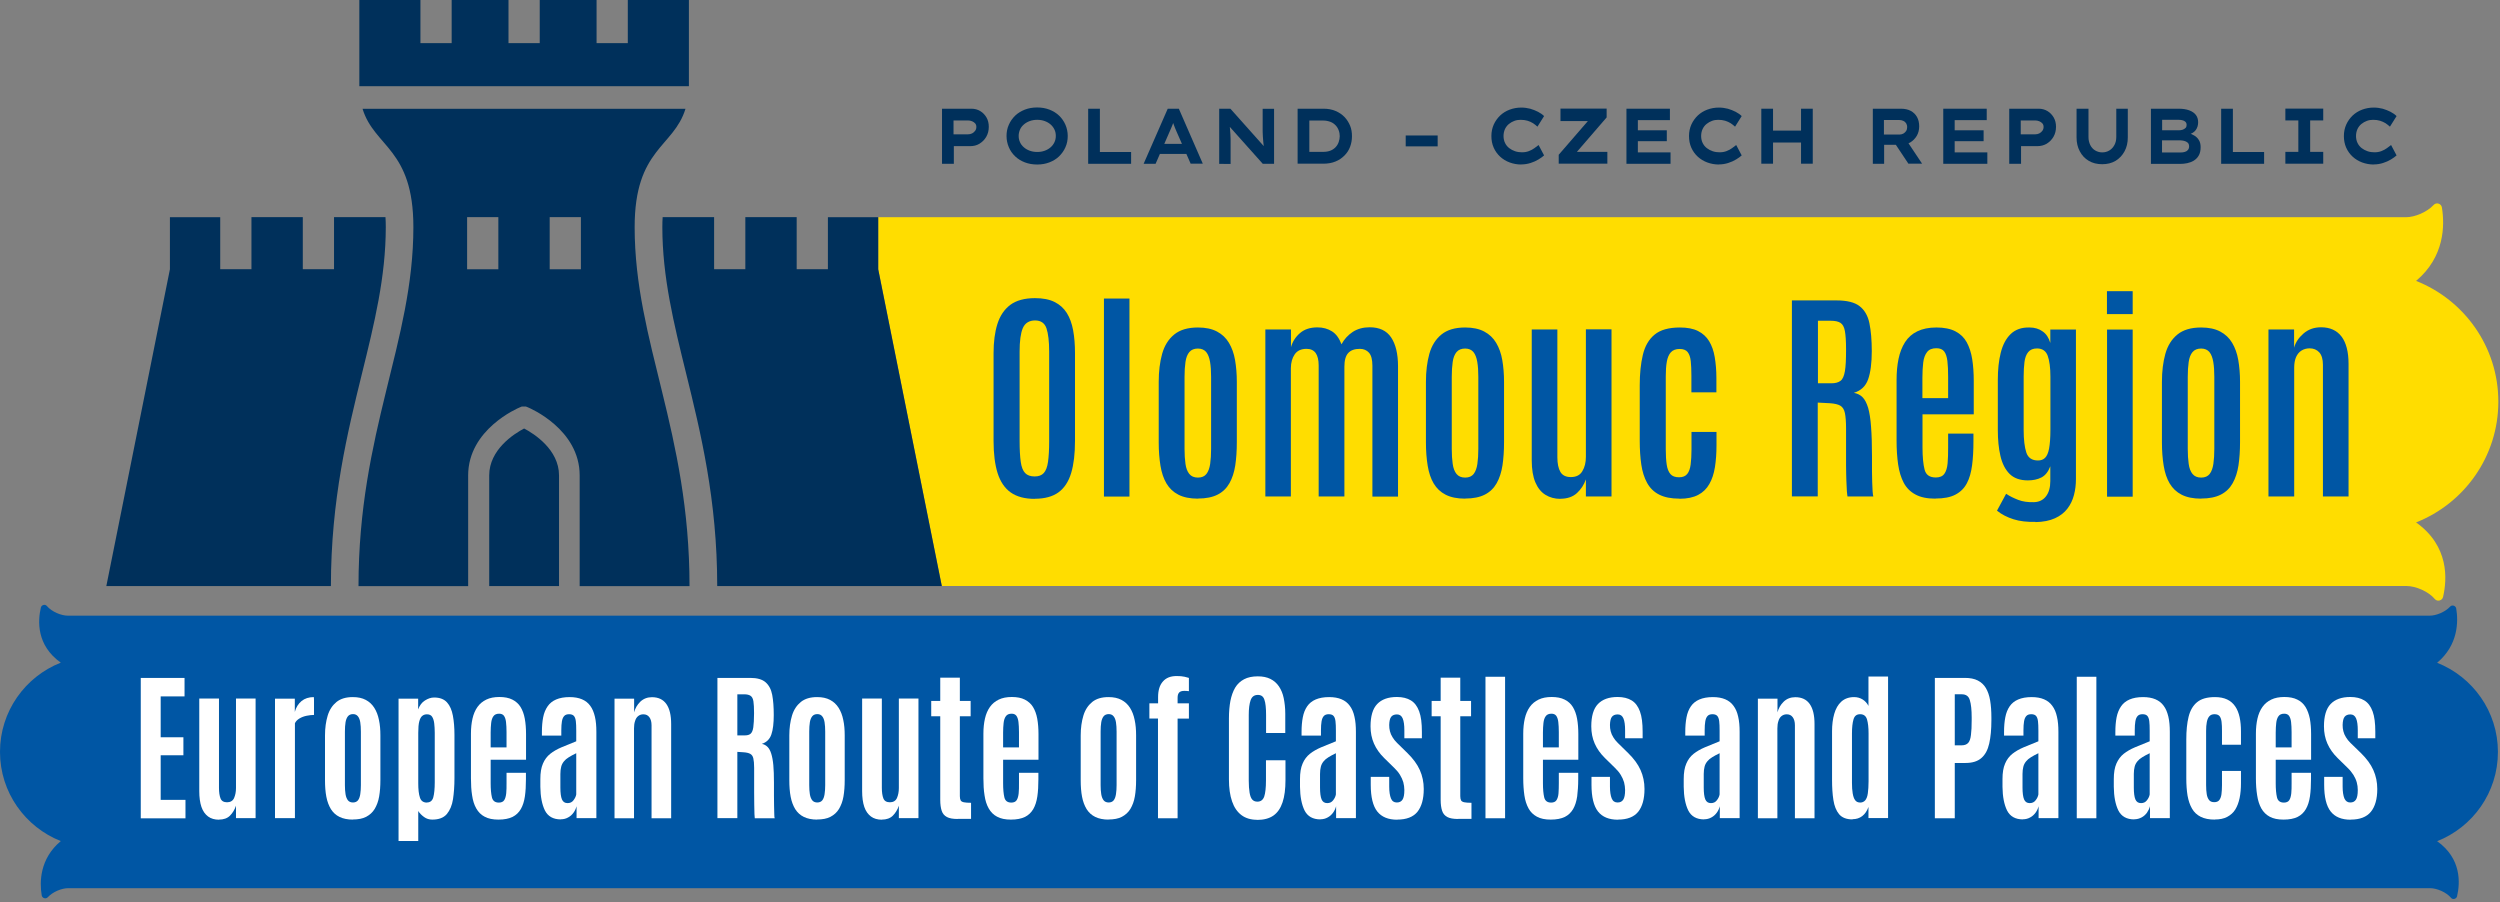
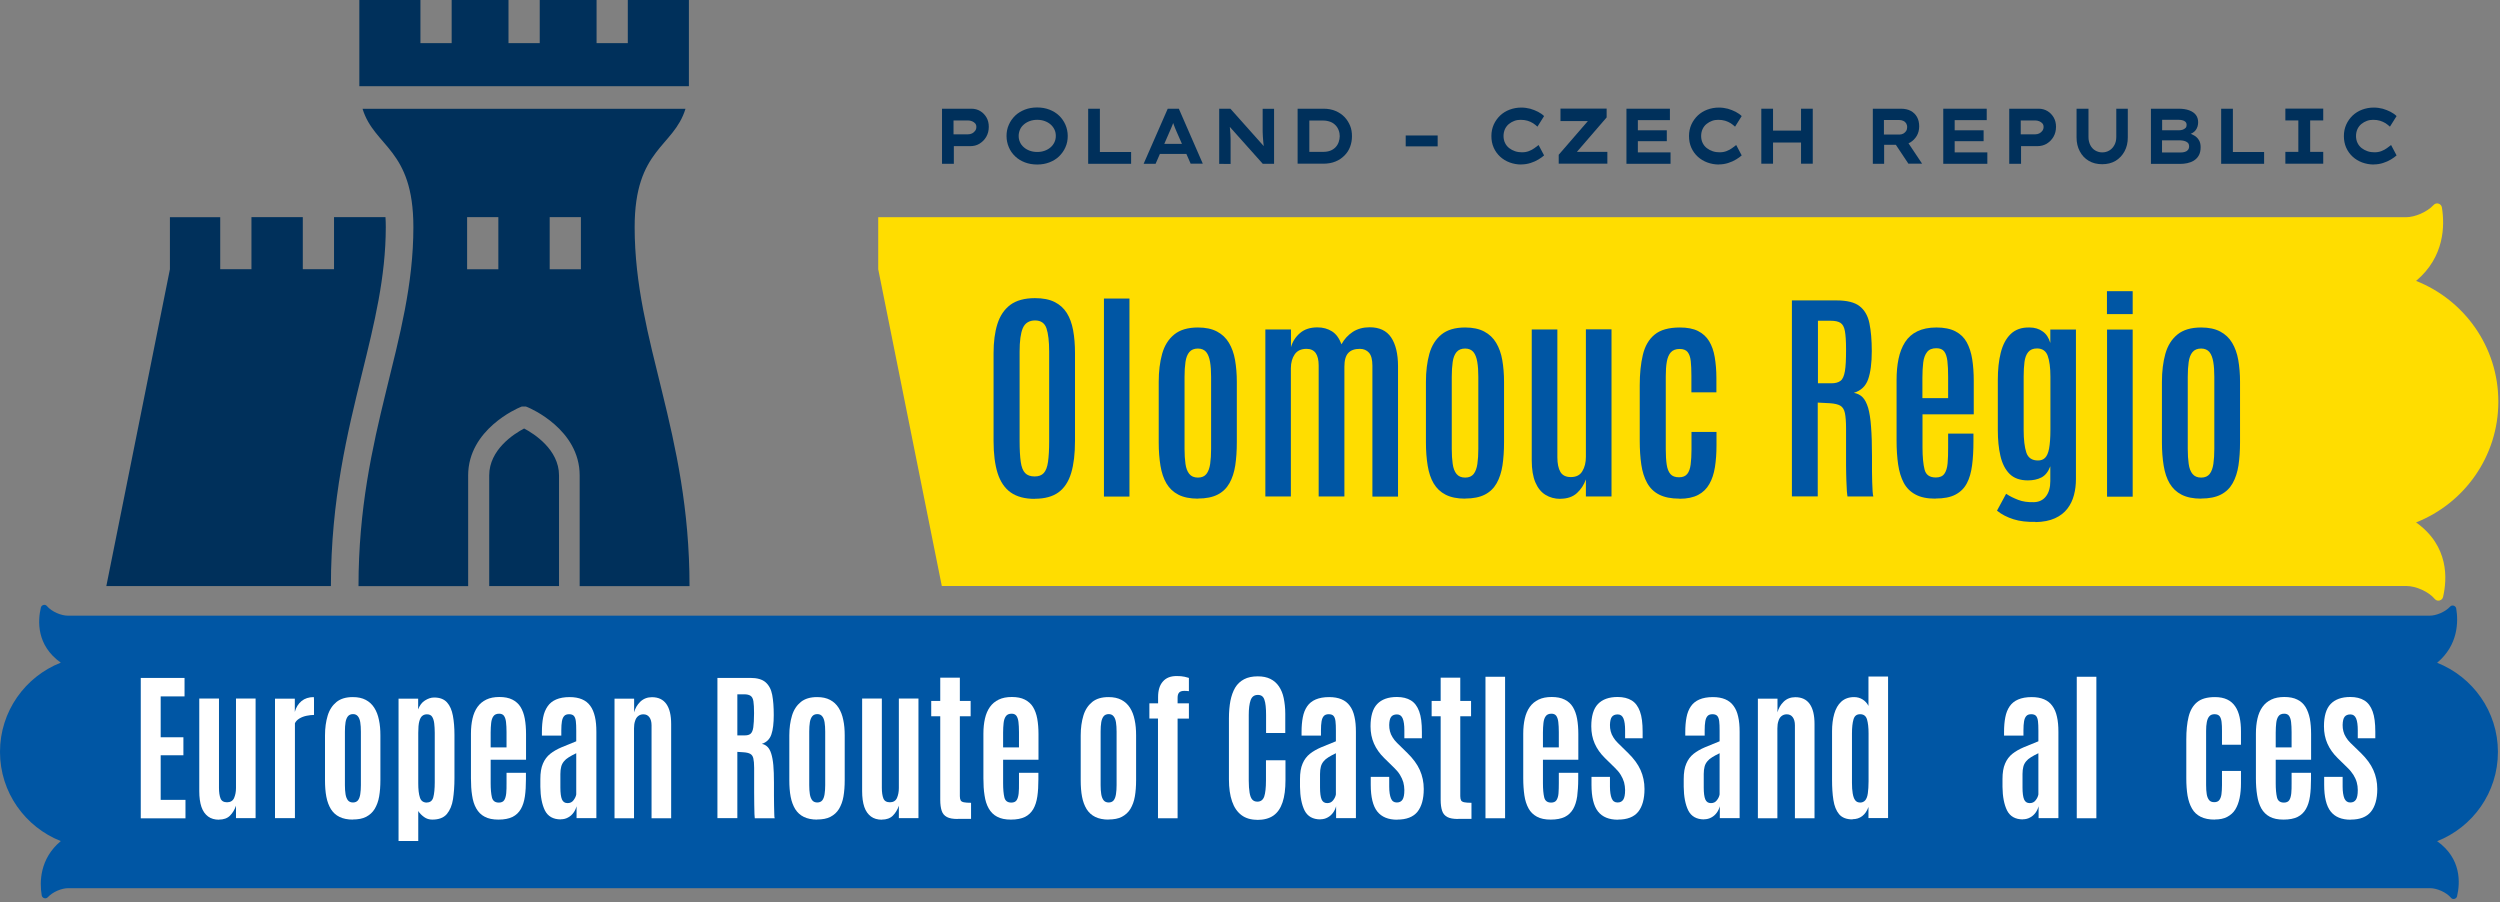
<svg xmlns="http://www.w3.org/2000/svg" clip-rule="evenodd" fill-rule="evenodd" stroke-linejoin="round" stroke-miterlimit="2" viewBox="0 0 241 87">
  <rect x="0" y="0" width="241" height="87" fill="#808080" stroke="none" />
  <g transform="translate(-14.22 -13.41)">
    <path d="m255.06 52.13c0-5.29-3.29-9.81-7.93-11.64 2.76-2.32 2.77-5.36 2.49-7.08-.06-.38-.54-.53-.8-.24-.65.7-1.82 1.18-2.67 1.18h-147.27v5.01l6.13 30.54h141.19c.89 0 2.12.52 2.74 1.26.24.28.71.15.79-.2.4-1.71.6-4.91-2.6-7.19 4.64-1.83 7.93-6.35 7.93-11.64z" fill="#fd0" fill-rule="nonzero" />
    <path d="m20.08 94.49c-2.04 1.71-2.05 3.96-1.84 5.23.05.28.4.39.59.18.48-.52 1.34-.87 1.97-.87h227.67c.66 0 1.56.38 2.03.93.17.21.52.11.58-.15.3-1.27.44-3.63-1.92-5.31 3.43-1.35 5.86-4.69 5.86-8.6s-2.43-7.24-5.86-8.6c2.04-1.71 2.05-3.96 1.84-5.23-.05-.28-.4-.39-.59-.18-.48.52-1.34.87-1.97.87h-227.67c-.66 0-1.56-.38-2.03-.93-.17-.21-.52-.11-.58.15-.3 1.27-.44 3.63 1.92 5.31-3.43 1.35-5.86 4.69-5.86 8.6s2.43 7.24 5.86 8.6z" fill="#0056a4" fill-rule="nonzero" />
    <path d="m35.45 34.34v5.02h3.01v-5.02h4.95v5.02h3.01v-5.02h4.96c.02.3.03.62.03.96 0 4.82-1.11 9.31-2.28 14.06-1.41 5.73-3.01 12.23-3.01 20.55h-21.65l6.13-30.54v-5.02h4.85z" fill="#00305b" />
    <path d="m80.63 13.41v8.31h-31.77v-8.31h5.89v4.16h3.01v-4.16h5.48v4.16h3.01v-4.16h5.48v4.16h3.01v-4.16zm-15.89 41.31c-.95.5-3.36 2.02-3.36 4.52v10.67h6.73v-10.67c0-2.49-2.41-4.02-3.36-4.52zm-15.96 15.19c0-14.9 5.29-23.51 5.29-34.61 0-7.57-3.75-7.68-4.9-11.4h31.13c-1.14 3.72-4.9 3.84-4.9 11.4 0 11.1 5.29 19.7 5.29 34.61h-10.59v-10.67c0-4.44-4.77-6.47-4.98-6.56l-.2-.08h-.4l-.19.08c-.2.08-4.98 2.12-4.98 6.56v10.67h-10.59zm13.48-30.54h-3.01v-5.03h3.01zm4.95 0v-5.03h3.01v5.03z" fill="#00305b" />
-     <path d="m94.03 34.34v5.02h-3.01v-5.02h-4.95v5.02h-3.01v-5.02h-4.96c-.02.3-.03.62-.03.96 0 4.82 1.11 9.31 2.28 14.06 1.41 5.73 3.01 12.23 3.01 20.55h21.65l-6.13-30.54v-5.02h-4.85z" fill="#00305b" />
    <g fill-rule="nonzero">
      <path d="m113.96 61.5c-.96 0-1.73-.21-2.31-.62s-1-1.04-1.26-1.86-.39-1.86-.39-3.1v-8.46c0-1.09.12-2.03.37-2.82s.66-1.4 1.24-1.84c.58-.43 1.38-.65 2.38-.65.76 0 1.39.12 1.89.37s.89.6 1.18 1.06.49 1.02.61 1.67.18 1.39.18 2.2v8.46c0 1.24-.12 2.27-.37 3.1s-.66 1.45-1.22 1.86-1.33.62-2.29.62zm0-2.16c.39 0 .68-.11.88-.33s.34-.58.41-1.08.11-1.16.11-1.99v-8.62c0-1-.09-1.76-.26-2.26s-.54-.76-1.1-.76-.97.25-1.18.74-.31 1.25-.31 2.27v8.63c0 .83.04 1.5.11 1.99.07.5.21.86.42 1.08s.52.33.92.33z" fill="#0056a4" />
      <path d="m120.64 42.19h2.46v19.09h-2.46z" fill="#0056a4" />
      <path d="m129.7 61.48c-.77 0-1.39-.13-1.88-.38s-.87-.61-1.15-1.08-.47-1.04-.58-1.71-.17-1.42-.17-2.26v-5.83c0-1.01.11-1.91.33-2.7s.61-1.41 1.16-1.86 1.31-.68 2.29-.68c.74 0 1.35.13 1.84.39s.87.62 1.15 1.09.48 1.02.59 1.66.17 1.34.17 2.09v5.83c0 .82-.05 1.57-.15 2.23s-.29 1.24-.56 1.72-.65.85-1.14 1.1-1.12.38-1.9.38zm0-2.03c.37 0 .64-.12.82-.35s.3-.56.36-.97c.06-.42.09-.9.09-1.44v-6.95c0-.55-.03-1.03-.1-1.44s-.19-.73-.37-.95-.45-.34-.8-.34-.64.11-.83.34-.31.54-.37.95-.09.89-.09 1.44v6.95c0 .54.03 1.02.09 1.44s.18.74.37.97.46.35.83.35z" fill="#0056a4" />
      <path d="m136.2 61.28v-16.11h2.47v1.71c.15-.54.44-.99.87-1.36s.99-.55 1.68-.55c.54 0 1 .13 1.4.38s.7.67.92 1.25c.26-.49.63-.89 1.08-1.19.46-.3 1.01-.45 1.64-.45.93 0 1.62.32 2.06.97s.67 1.58.67 2.79v12.56h-2.47v-12.61c0-.59-.11-1.01-.33-1.26-.22-.24-.51-.37-.88-.37-.5 0-.87.13-1.12.4s-.37.71-.37 1.32v12.51h-2.48v-12.63c0-.53-.1-.93-.29-1.2-.2-.27-.49-.4-.88-.4-.52 0-.9.18-1.14.53s-.37.8-.37 1.35v12.35h-2.47z" fill="#0056a4" />
      <path d="m155.46 61.48c-.77 0-1.39-.13-1.88-.38s-.87-.61-1.15-1.08-.47-1.04-.58-1.71-.17-1.42-.17-2.26v-5.83c0-1.01.11-1.91.33-2.7s.61-1.41 1.16-1.86 1.31-.68 2.29-.68c.74 0 1.35.13 1.84.39s.87.62 1.15 1.09.48 1.02.59 1.66.17 1.34.17 2.09v5.83c0 .82-.05 1.57-.15 2.23s-.29 1.24-.56 1.72-.65.85-1.14 1.1-1.12.38-1.9.38zm0-2.03c.37 0 .64-.12.82-.35s.3-.56.36-.97c.06-.42.09-.9.09-1.44v-6.95c0-.55-.03-1.03-.1-1.44s-.19-.73-.37-.95-.45-.34-.8-.34-.64.11-.83.34-.31.54-.37.95-.09.89-.09 1.44v6.95c0 .54.03 1.02.09 1.44s.18.74.37.97.46.35.83.35z" fill="#0056a4" />
      <path d="m164.64 61.5c-.54 0-1.02-.13-1.44-.39s-.74-.66-.97-1.2-.35-1.25-.35-2.11v-12.63h2.47v12.31c0 .62.1 1.09.29 1.42s.53.5 1.01.5c.52 0 .89-.19 1.11-.57.23-.38.34-.84.34-1.38v-12.29h2.47v16.11h-2.47v-1.65c-.18.52-.47.96-.86 1.32s-.93.55-1.6.55z" fill="#0056a4" />
      <path d="m176.12 61.48c-.8 0-1.45-.13-1.96-.39s-.89-.64-1.16-1.13-.46-1.08-.56-1.77-.15-1.46-.15-2.31v-5.33c0-1.12.1-2.09.3-2.93s.57-1.49 1.13-1.95c.55-.46 1.37-.69 2.44-.69.71 0 1.29.11 1.75.34.45.23.81.55 1.07.98s.44.94.54 1.54.16 1.27.16 2v1.39h-2.41v-1.6c0-.55-.02-1.02-.06-1.4s-.14-.67-.3-.88c-.16-.2-.42-.3-.78-.3s-.65.11-.84.32-.32.51-.39.91c-.07.39-.1.86-.1 1.41v7.03c0 .59.03 1.08.09 1.48s.18.7.36.91.46.31.83.31.62-.11.79-.32.28-.52.33-.92.08-.87.08-1.42v-1.71h2.41v1.29c0 .77-.05 1.47-.15 2.1s-.28 1.18-.54 1.63c-.26.46-.62.81-1.08 1.05s-1.06.37-1.78.37z" fill="#0056a4" />
      <path d="m186.96 61.28v-18.91h4.3c1 0 1.74.18 2.22.55s.8.92.95 1.64c.15.73.23 1.63.23 2.7 0 1.15-.12 2.05-.35 2.71s-.69 1.1-1.38 1.31c.34.06.62.2.84.42s.4.57.54 1.03c.13.46.23 1.07.28 1.83.06.76.09 1.7.09 2.82v1.48c0 .34.01.69.02 1.03s.02.64.04.89.04.42.07.49h-2.49s-.04-.21-.06-.48-.03-.62-.05-1.05-.02-.91-.03-1.46v-3.56c0-.65-.04-1.15-.11-1.49s-.22-.58-.44-.71-.56-.21-1.02-.24l-1.16-.06v9.04h-2.49zm2.5-10.92h1.3c.39 0 .68-.08.89-.24s.34-.47.42-.93.11-1.13.11-2.03v-.12c0-.75-.04-1.32-.11-1.71s-.21-.65-.42-.79-.53-.21-.96-.21h-1.22v6.03z" fill="#0056a4" />
      <path d="m200.79 61.48c-.79 0-1.43-.13-1.92-.4-.49-.26-.87-.64-1.13-1.13s-.44-1.08-.54-1.77-.15-1.45-.15-2.29v-5.83c0-.75.06-1.44.19-2.06s.34-1.16.63-1.61.68-.8 1.18-1.04c.49-.24 1.11-.37 1.84-.37s1.35.12 1.83.37.84.6 1.09 1.05c.25.46.43 1 .53 1.63s.15 1.34.15 2.11v3.21h-4.94v3.19c0 .92.07 1.63.2 2.14s.49.76 1.08.76c.39 0 .66-.12.83-.36s.27-.58.31-1.01.05-.94.05-1.51v-1.35h2.44v.76c0 .85-.04 1.61-.13 2.29s-.25 1.26-.5 1.73c-.25.48-.61.84-1.1 1.1s-1.13.38-1.94.38zm-1.25-9.69h2.48v-2.06c0-.59-.02-1.1-.07-1.51s-.15-.72-.31-.93-.41-.31-.76-.31c-.4 0-.7.12-.89.37-.19.24-.32.58-.37 1s-.08.91-.08 1.46v1.99z" fill="#0056a4" />
      <path d="m210.44 63.72c-.8.02-1.51-.06-2.11-.25-.61-.19-1.14-.46-1.6-.83l.88-1.63c.34.23.73.42 1.17.59s.93.23 1.47.22c.52 0 .92-.2 1.2-.56s.42-.86.42-1.47v-1.43c-.2.53-.49.89-.86 1.08s-.81.28-1.3.28c-.76 0-1.35-.21-1.77-.63s-.71-1-.88-1.73-.25-1.56-.25-2.49v-4.86c0-.97.09-1.83.28-2.59s.5-1.36.95-1.8 1.06-.66 1.83-.64c.49 0 .92.13 1.26.38.35.24.59.61.74 1.11v-1.29h2.47v14.41c0 .54-.06 1.05-.19 1.54s-.33.92-.63 1.31-.69.7-1.2.93c-.5.23-1.14.36-1.9.37zm.25-5.92c.27 0 .5-.08.67-.25.17-.16.31-.46.39-.89s.13-1.04.13-1.84v-5.1c0-.87-.09-1.54-.26-2.01s-.52-.71-1.03-.71c-.38 0-.66.12-.85.35s-.31.55-.36.95-.08.87-.08 1.4v5.15c0 .95.09 1.68.26 2.19s.55.76 1.12.76z" fill="#0056a4" />
      <path d="m217.33 43.69v-2.21h2.48v2.21zm.01 17.6v-16.11h2.47v16.11z" fill="#0056a4" />
      <path d="m226.41 61.48c-.77 0-1.39-.13-1.88-.38s-.87-.61-1.15-1.08-.47-1.04-.58-1.71-.17-1.42-.17-2.26v-5.83c0-1.01.11-1.91.33-2.7s.61-1.41 1.16-1.86 1.31-.68 2.29-.68c.74 0 1.35.13 1.84.39s.87.62 1.15 1.09.48 1.02.59 1.66.17 1.34.17 2.09v5.83c0 .82-.05 1.57-.15 2.23s-.29 1.24-.56 1.72-.65.85-1.14 1.1-1.12.38-1.9.38zm0-2.03c.37 0 .64-.12.82-.35s.3-.56.36-.97c.06-.42.09-.9.09-1.44v-6.95c0-.55-.03-1.03-.1-1.44s-.19-.73-.37-.95-.45-.34-.8-.34-.64.11-.83.34-.31.54-.37.95-.09.89-.09 1.44v6.95c0 .54.03 1.02.09 1.44s.18.74.37.97.46.35.83.35z" fill="#0056a4" />
-       <path d="m232.9 61.28v-16.11h2.47v1.76c.14-.52.45-.97.91-1.37s1.03-.6 1.69-.6c.86 0 1.52.3 1.97.89s.68 1.48.68 2.64v12.78h-2.47v-12.7c0-.53-.12-.93-.35-1.19-.24-.26-.55-.39-.93-.39-.29 0-.55.07-.78.21s-.4.35-.53.63c-.12.28-.18.62-.18 1.03v12.41h-2.47z" fill="#0056a4" />
      <path d="m27.79 92.29v-13.53h4.22v1.78h-2.3v3.94h2.19v1.74h-2.19v4.3h2.39v1.78h-4.3z" fill="#fff" />
      <path d="m35.34 92.43c-.42 0-.78-.1-1.06-.31s-.5-.51-.64-.92-.21-.92-.21-1.53v-8.92h1.9v8.6c0 .44.05.78.15 1.03s.31.37.63.37.56-.14.68-.42.18-.6.18-.96v-8.62h1.89v11.53h-1.89v-1.2c-.13.39-.33.71-.58.96s-.61.38-1.06.38z" fill="#fff" />
      <path d="m40.73 92.29v-11.53h1.91v1.28c.12-.45.34-.79.65-1.05.31-.25.7-.38 1.18-.38 0 0 .02.09.02.26v1.46c-.22 0-.46.03-.71.08s-.49.14-.69.26-.35.27-.44.46v9.15h-1.91z" fill="#fff" />
      <path d="m48.24 92.42c-.51 0-.95-.09-1.29-.26-.35-.17-.62-.42-.83-.75-.2-.33-.35-.72-.44-1.19s-.13-1-.13-1.6v-4.31c0-.72.09-1.36.26-1.92s.46-.99.85-1.31c.4-.32.92-.47 1.57-.47.5 0 .91.09 1.25.27s.61.43.82.76.36.72.45 1.17c.1.45.14.95.14 1.49v4.31c0 .59-.04 1.12-.12 1.58-.08.47-.23.86-.43 1.2-.2.33-.48.58-.82.76s-.78.26-1.3.26zm0-1.65c.21 0 .38-.07.49-.21s.18-.34.22-.59.06-.54.06-.87v-5.16c0-.35-.02-.65-.06-.9s-.12-.45-.23-.58c-.11-.14-.27-.21-.47-.21s-.38.07-.49.21-.19.33-.23.58-.06.55-.06.9v5.16c0 .33.02.62.06.87s.12.45.23.59.28.21.49.21z" fill="#fff" />
      <path d="m52.64 94.48v-13.72h1.89v1.04c.14-.38.35-.67.65-.86s.59-.29.89-.29c.55 0 .96.16 1.24.47s.47.74.57 1.29c.1.54.15 1.15.15 1.83v4.2c0 .74-.05 1.41-.14 2.01s-.3 1.08-.6 1.44c-.31.36-.78.53-1.4.53-.29 0-.56-.08-.79-.25s-.43-.36-.56-.58v2.89zm2.73-3.71c.32 0 .53-.17.62-.5s.14-.82.14-1.44v-4.78c0-.33-.02-.63-.05-.9s-.1-.48-.2-.64-.27-.24-.5-.24c-.18 0-.33.05-.45.15-.13.1-.22.27-.29.53s-.1.62-.1 1.1v4.87c0 .59.05 1.05.16 1.37.1.33.33.49.68.49z" fill="#fff" />
      <path d="m62.27 92.42c-.54 0-.98-.09-1.33-.28-.35-.18-.61-.45-.81-.8s-.33-.77-.4-1.26c-.08-.49-.11-1.04-.11-1.64v-4.3c0-.54.05-1.02.15-1.46s.26-.81.48-1.12.5-.54.85-.71.77-.25 1.26-.25.92.08 1.25.25.6.4.79.71.33.69.41 1.13.12.93.12 1.49v2.47h-3.41v2.27c0 .56.04 1.01.12 1.35s.3.51.67.51c.24 0 .42-.08.52-.24s.16-.38.19-.66.03-.6.03-.96v-1.01h1.87v.62c0 .62-.03 1.17-.1 1.65s-.2.89-.39 1.22-.46.59-.8.76c-.35.17-.8.26-1.36.26zm-.75-6.96h1.53v-1.48c0-.38-.02-.71-.05-.97s-.1-.46-.2-.6c-.1-.13-.25-.2-.46-.2-.25 0-.44.08-.55.24-.12.16-.19.38-.22.65s-.05.58-.05.93z" fill="#fff" />
      <path d="m68.28 92.4c-.73 0-1.24-.29-1.53-.86-.28-.57-.43-1.33-.44-2.28v-.74c0-.62.08-1.11.25-1.5.16-.38.4-.7.7-.94s.67-.45 1.09-.63.9-.37 1.42-.58v-1.01c0-.39-.01-.7-.04-.93s-.09-.4-.19-.51-.26-.16-.46-.16-.36.05-.47.17-.18.28-.22.51-.06.52-.06.87v.51h-1.87v-.35c0-.53.04-1 .12-1.41.08-.42.23-.77.43-1.06s.47-.51.82-.66.78-.23 1.3-.23c.46 0 .86.07 1.19.21s.6.35.8.63c.21.28.35.63.45 1.05s.14.91.14 1.47v8.31h-1.91v-1.15c-.06.22-.15.43-.29.62s-.31.35-.52.46c-.21.12-.44.18-.71.18zm.66-1.57c.24 0 .43-.09.57-.28s.23-.37.26-.56v-3.97c-.29.14-.53.27-.72.39-.2.12-.35.25-.47.4s-.21.31-.26.51-.08.43-.08.71v1.29c0 .53.05.91.15 1.15s.28.36.54.36z" fill="#fff" />
      <path d="m73.46 92.29v-11.53h1.89v1.32c.1-.39.3-.74.6-1.03.31-.29.68-.43 1.12-.43.62 0 1.08.22 1.39.66s.46 1.08.46 1.93v9.08h-1.89v-8.96c0-.33-.07-.59-.21-.78s-.33-.28-.58-.28c-.2 0-.36.06-.5.17s-.24.27-.3.48c-.07.2-.1.44-.1.71v8.66h-1.89z" fill="#fff" />
      <path d="m83.38 92.29v-13.53h3.17c.66 0 1.15.14 1.47.42s.54.68.64 1.21.15 1.18.15 1.95-.07 1.42-.23 1.87c-.15.45-.46.76-.92.91.22.04.4.14.55.29s.27.37.36.66.16.66.2 1.11.06 1.01.06 1.67v1.26c0 .32 0 .64.01.96 0 .32.01.59.02.82 0 .23.02.36.04.4h-1.92s-.02-.16-.03-.4c0-.24-.01-.54-.02-.91 0-.37-.01-.77-.01-1.19v-2.36c0-.4-.03-.71-.08-.92s-.15-.35-.3-.43-.35-.13-.63-.15l-.61-.04v6.39h-1.92zm1.92-7.99h.76c.23 0 .41-.06.53-.17s.21-.32.25-.62.07-.74.07-1.31v-.08c0-.48-.02-.84-.06-1.1s-.13-.43-.27-.53-.35-.15-.63-.15h-.65z" fill="#fff" />
      <path d="m93 92.42c-.51 0-.95-.09-1.29-.26-.35-.17-.62-.42-.83-.75-.2-.33-.35-.72-.44-1.19s-.13-1-.13-1.6v-4.31c0-.72.09-1.36.26-1.92s.46-.99.85-1.31c.4-.32.92-.47 1.57-.47.5 0 .91.09 1.25.27s.61.43.82.76.36.72.45 1.17c.1.45.14.95.14 1.49v4.31c0 .59-.04 1.12-.12 1.58-.08.47-.23.86-.43 1.2-.2.33-.48.58-.82.76s-.78.26-1.3.26zm0-1.65c.21 0 .38-.07.49-.21s.18-.34.22-.59.06-.54.06-.87v-5.16c0-.35-.02-.65-.06-.9s-.12-.45-.23-.58c-.11-.14-.27-.21-.47-.21s-.38.07-.49.21-.19.33-.23.58-.06.55-.06.9v5.16c0 .33.02.62.06.87s.12.45.23.59.28.21.49.21z" fill="#fff" />
      <path d="m99.24 92.43c-.42 0-.78-.1-1.06-.31s-.5-.51-.64-.92-.21-.92-.21-1.53v-8.92h1.9v8.6c0 .44.05.78.15 1.03s.31.37.63.37.56-.14.68-.42.18-.6.18-.96v-8.62h1.89v11.53h-1.89v-1.2c-.13.39-.33.71-.58.96s-.61.38-1.06.38z" fill="#fff" />
      <path d="m106.55 92.36c-.46 0-.81-.06-1.05-.19s-.41-.32-.5-.6c-.09-.27-.14-.62-.14-1.05v-8.06h-.87v-1.48h.87v-2.24h1.89v2.24h1.04v1.48h-1.04v7.7c0 .18.03.32.08.41s.16.15.31.18.38.05.69.05v1.55h-1.29z" fill="#fff" />
      <path d="m111.67 92.42c-.54 0-.98-.09-1.33-.28-.35-.18-.61-.45-.81-.8s-.33-.77-.4-1.26c-.08-.49-.11-1.04-.11-1.64v-4.3c0-.54.05-1.02.15-1.46s.26-.81.48-1.12.5-.54.85-.71.77-.25 1.26-.25.92.08 1.25.25.6.4.79.71.33.69.41 1.13.12.93.12 1.49v2.47h-3.41v2.27c0 .56.04 1.01.12 1.35s.3.51.67.51c.24 0 .42-.08.52-.24s.16-.38.19-.66.03-.6.03-.96v-1.01h1.87v.62c0 .62-.03 1.17-.1 1.65s-.2.89-.39 1.22-.46.59-.8.76c-.35.17-.8.26-1.36.26zm-.75-6.96h1.53v-1.48c0-.38-.02-.71-.05-.97s-.1-.46-.2-.6c-.1-.13-.25-.2-.46-.2-.25 0-.44.08-.55.24-.12.16-.19.38-.22.65s-.05.58-.05.93z" fill="#fff" />
      <path d="m121.09 92.42c-.51 0-.95-.09-1.29-.26-.35-.17-.62-.42-.83-.75-.2-.33-.35-.72-.44-1.19s-.13-1-.13-1.6v-4.31c0-.72.09-1.36.26-1.92s.46-.99.85-1.31c.4-.32.92-.47 1.57-.47.5 0 .91.09 1.25.27s.61.43.82.76.36.72.45 1.17c.1.45.14.95.14 1.49v4.31c0 .59-.04 1.12-.12 1.58-.08.47-.23.86-.43 1.2-.2.33-.48.58-.82.76s-.78.26-1.3.26zm0-1.65c.21 0 .38-.07.49-.21s.18-.34.22-.59.06-.54.06-.87v-5.16c0-.35-.02-.65-.06-.9s-.12-.45-.23-.58c-.11-.14-.27-.21-.47-.21s-.38.07-.49.21-.19.33-.23.58-.06.55-.06.9v5.16c0 .33.02.62.06.87s.12.45.23.59.28.21.49.21z" fill="#fff" />
      <path d="m125.85 92.29v-9.61h-.83v-1.47h.84v-.6c0-.65.15-1.15.46-1.5.31-.36.75-.53 1.33-.53.3 0 .55.02.77.07s.35.09.41.11v1.28c-.14-.02-.28-.03-.43-.03-.24 0-.41.05-.51.16s-.15.27-.15.5v.54h1.09v1.47h-1.09v9.61z" fill="#fff" />
      <path d="m135.42 92.44c-.61 0-1.12-.15-1.52-.45s-.71-.74-.91-1.33c-.2-.58-.3-1.29-.3-2.11v-5.9c0-.62.05-1.18.14-1.67.1-.5.25-.92.46-1.28.21-.35.5-.62.86-.81s.8-.28 1.32-.28c.48 0 .88.08 1.22.25s.61.41.82.72.37.69.46 1.13.15.94.15 1.5v1.86h-1.85v-1.73c0-.67-.05-1.16-.16-1.47-.1-.32-.31-.47-.63-.47-.35 0-.58.17-.7.51s-.18.82-.18 1.43v6.32c0 .47.03.86.08 1.16s.13.52.25.66.29.21.5.21c.32 0 .54-.16.66-.49.11-.33.17-.85.17-1.56v-1.94h1.88v1.91c0 .86-.09 1.57-.28 2.14s-.48 1-.88 1.28-.93.42-1.57.42z" fill="#fff" />
      <path d="m141.51 92.4c-.73 0-1.24-.29-1.53-.86-.28-.57-.43-1.33-.44-2.28v-.74c0-.62.08-1.11.25-1.5.16-.38.4-.7.7-.94s.67-.45 1.09-.63.9-.37 1.42-.58v-1.01c0-.39-.01-.7-.04-.93s-.09-.4-.19-.51-.26-.16-.46-.16-.36.05-.47.17-.18.28-.22.51-.06.52-.06.87v.51h-1.87v-.35c0-.53.04-1 .12-1.41.08-.42.22-.77.42-1.06s.47-.51.82-.66.78-.23 1.3-.23c.46 0 .86.07 1.19.21s.6.35.8.63c.21.28.36.63.45 1.05.1.42.14.91.14 1.47v8.31h-1.91v-1.15c-.06.22-.15.43-.29.62s-.31.35-.52.46c-.21.12-.45.18-.71.18zm.66-1.57c.24 0 .43-.09.57-.28.14-.18.23-.37.26-.56v-3.97c-.29.14-.53.27-.72.39-.2.12-.35.25-.47.4s-.21.31-.26.51-.08.43-.08.71v1.29c0 .53.05.91.15 1.15s.28.36.54.36z" fill="#fff" />
      <path d="m148.91 92.43c-.86 0-1.5-.26-1.92-.79s-.63-1.39-.63-2.59v-.75h1.78v.93c0 .5.06.88.17 1.15s.3.39.56.39.43-.09.55-.27.18-.49.18-.93c0-.26-.04-.5-.1-.75-.07-.24-.18-.48-.32-.71s-.33-.46-.56-.68l-.96-.94c-.44-.43-.77-.9-.99-1.4s-.33-1.05-.33-1.66c0-.98.21-1.7.64-2.15s1.06-.68 1.9-.68c.54 0 .99.11 1.35.33s.62.57.8 1.06.26 1.14.26 1.96v.63h-1.69v-.76c0-.51-.05-.89-.16-1.15s-.29-.39-.55-.39-.44.08-.56.23-.18.42-.19.79c0 .21.02.41.07.6.05.2.13.39.25.58.11.19.26.37.44.55l1.01.99c.53.52.93 1.06 1.18 1.62s.38 1.17.38 1.83c0 .97-.21 1.7-.61 2.2-.41.5-1.06.75-1.94.75z" fill="#fff" />
      <path d="m154.79 92.36c-.46 0-.81-.06-1.05-.19s-.41-.32-.5-.6c-.09-.27-.14-.62-.14-1.05v-8.06h-.87v-1.48h.87v-2.24h1.89v2.24h1.04v1.48h-1.04v7.7c0 .18.03.32.08.41s.16.15.31.18c.16.03.38.05.69.05v1.55h-1.29z" fill="#fff" />
      <path d="m157.42 78.65h1.89v13.64h-1.89z" fill="#fff" />
      <path d="m163.71 92.42c-.54 0-.98-.09-1.33-.28s-.62-.45-.81-.8-.33-.77-.4-1.26-.11-1.04-.11-1.64v-4.3c0-.54.05-1.02.15-1.46s.26-.81.48-1.12.5-.54.85-.71.77-.25 1.26-.25.92.08 1.25.25c.33.16.6.4.79.71s.33.69.41 1.13.12.93.12 1.49v2.47h-3.41v2.27c0 .56.04 1.01.12 1.35s.3.51.67.51c.24 0 .42-.08.52-.24s.17-.38.19-.66.03-.6.03-.96v-1.01h1.87v.62c0 .62-.04 1.17-.1 1.65-.07.48-.2.89-.39 1.22s-.46.59-.8.76c-.35.17-.8.26-1.36.26zm-.75-6.96h1.53v-1.48c0-.38-.02-.71-.05-.97s-.1-.46-.2-.6c-.1-.13-.25-.2-.46-.2-.25 0-.44.08-.55.24-.12.16-.19.38-.22.65s-.05.58-.05.93z" fill="#fff" />
      <path d="m170.19 92.43c-.86 0-1.5-.26-1.92-.79s-.63-1.39-.63-2.59v-.75h1.78v.93c0 .5.06.88.17 1.15s.3.39.56.39.43-.09.55-.27.18-.49.18-.93c0-.26-.04-.5-.1-.75-.07-.24-.18-.48-.32-.71s-.33-.46-.56-.68l-.96-.94c-.44-.43-.77-.9-.99-1.4s-.33-1.05-.33-1.66c0-.98.21-1.7.64-2.15s1.06-.68 1.9-.68c.54 0 .99.11 1.35.33s.62.57.8 1.06.26 1.14.26 1.96v.63h-1.69v-.76c0-.51-.05-.89-.16-1.15s-.29-.39-.55-.39-.44.08-.56.23-.18.42-.19.79c0 .21.02.41.07.6.05.2.13.39.25.58.11.19.26.37.44.55l1.01.99c.53.52.93 1.06 1.18 1.62s.38 1.17.38 1.83c0 .97-.21 1.7-.61 2.2-.41.5-1.06.75-1.94.75z" fill="#fff" />
      <path d="m178.5 92.4c-.73 0-1.24-.29-1.53-.86-.28-.57-.43-1.33-.44-2.28v-.74c0-.62.08-1.11.25-1.5.16-.38.4-.7.7-.94s.67-.45 1.09-.63.9-.37 1.42-.58v-1.01c0-.39-.01-.7-.04-.93s-.09-.4-.19-.51-.26-.16-.46-.16-.36.05-.47.17-.18.28-.22.51-.06.52-.06.87v.51h-1.87v-.35c0-.53.04-1 .12-1.41.08-.42.22-.77.42-1.06s.47-.51.82-.66.78-.23 1.3-.23c.46 0 .86.07 1.19.21s.6.35.8.63c.21.28.36.63.45 1.05.1.42.14.91.14 1.47v8.31h-1.91v-1.15c-.06.22-.15.43-.29.62s-.31.35-.52.46c-.21.12-.45.18-.71.18zm.66-1.57c.24 0 .43-.09.57-.28.14-.18.23-.37.26-.56v-3.97c-.29.14-.53.27-.72.39-.2.12-.35.25-.47.4s-.21.31-.26.51-.08.43-.08.71v1.29c0 .53.05.91.15 1.15s.28.36.54.36z" fill="#fff" />
      <path d="m183.68 92.29v-11.53h1.89v1.32c.1-.39.3-.74.6-1.03s.68-.43 1.12-.43c.62 0 1.08.22 1.39.66s.46 1.08.46 1.93v9.08h-1.89v-8.96c0-.33-.07-.59-.21-.78s-.33-.28-.58-.28c-.2 0-.36.06-.5.17s-.24.27-.3.48c-.07.2-.1.44-.1.71v8.66h-1.89z" fill="#fff" />
      <path d="m192.8 92.4c-.58 0-1.01-.17-1.29-.5-.28-.34-.46-.79-.55-1.37-.09-.57-.13-1.22-.13-1.93v-4.7c0-.62.07-1.18.21-1.67s.36-.89.68-1.18.73-.44 1.24-.44c.3 0 .58.08.82.23s.43.36.56.62v-2.83h1.89v13.64h-1.89v-1.07c-.14.39-.34.68-.6.88s-.57.3-.94.3zm.7-1.62c.23 0 .4-.07.53-.22.12-.15.21-.37.25-.68s.07-.69.07-1.16v-4.61c0-.56-.05-1.01-.15-1.35-.1-.33-.32-.5-.66-.5s-.54.16-.64.49-.15.79-.15 1.38v4.74c0 .39.02.73.07 1.02s.12.5.23.65.26.23.46.23z" fill="#fff" />
-       <path d="m200.74 92.29v-13.53h2.89c.5 0 .92.08 1.25.25s.59.41.78.73.33.72.41 1.2c.08.47.12 1.02.12 1.64v.28c0 .87-.07 1.61-.21 2.23s-.39 1.08-.75 1.39c-.36.32-.87.48-1.53.48h-1.04v5.33zm1.92-7.03h.66c.28 0 .49-.08.63-.23s.23-.41.27-.77c.05-.36.07-.83.07-1.43v-.26c0-.73-.06-1.29-.18-1.67-.11-.38-.37-.56-.78-.56h-.67z" fill="#fff" />
      <path d="m209.23 92.4c-.73 0-1.24-.29-1.53-.86-.28-.57-.43-1.33-.44-2.28v-.74c0-.62.08-1.11.25-1.5.16-.38.4-.7.7-.94s.67-.45 1.09-.63.9-.37 1.42-.58v-1.01c0-.39-.01-.7-.04-.93s-.09-.4-.19-.51-.26-.16-.46-.16-.36.05-.47.17-.18.28-.22.51-.06.52-.06.87v.51h-1.87v-.35c0-.53.04-1 .12-1.41.08-.42.22-.77.42-1.06s.47-.51.82-.66.78-.23 1.3-.23c.46 0 .86.07 1.19.21s.6.35.8.63c.21.28.36.63.45 1.05.1.42.14.91.14 1.47v8.31h-1.91v-1.15c-.06.22-.15.43-.29.62s-.31.35-.52.46c-.21.12-.45.18-.71.18zm.66-1.57c.24 0 .43-.09.57-.28.14-.18.23-.37.26-.56v-3.97c-.29.14-.53.27-.72.39-.2.12-.35.25-.47.4s-.21.31-.26.51-.08.43-.08.71v1.29c0 .53.05.91.15 1.15s.28.36.54.36z" fill="#fff" />
      <path d="m214.42 78.65h1.89v13.64h-1.89z" fill="#fff" />
-       <path d="m219.96 92.4c-.73 0-1.24-.29-1.53-.86-.28-.57-.43-1.33-.44-2.28v-.74c0-.62.08-1.11.25-1.5.17-.38.4-.7.7-.94s.67-.45 1.09-.63.9-.37 1.42-.58v-1.01c0-.39-.01-.7-.04-.93s-.09-.4-.19-.51-.25-.16-.46-.16-.36.05-.47.17-.18.28-.22.51-.06.52-.06.87v.51h-1.87v-.35c0-.53.04-1 .12-1.41s.23-.77.43-1.06.47-.51.82-.66.78-.23 1.3-.23c.46 0 .86.07 1.19.21s.6.35.8.63c.21.28.35.63.45 1.05s.14.91.14 1.47v8.31h-1.91v-1.15c-.06.22-.16.43-.29.62-.14.19-.31.35-.52.46s-.44.18-.71.18zm.66-1.57c.24 0 .43-.09.57-.28.14-.18.23-.37.26-.56v-3.97c-.29.14-.53.27-.72.39-.2.12-.35.25-.47.4s-.21.31-.26.51-.08.43-.08.71v1.29c0 .53.05.91.15 1.15s.28.36.54.36z" fill="#fff" />
      <path d="m227.73 92.42c-.55 0-1-.09-1.36-.27s-.64-.44-.84-.79c-.2-.34-.34-.76-.43-1.25-.08-.49-.12-1.05-.12-1.67v-3.74c0-.85.07-1.58.22-2.19s.42-1.08.82-1.41.97-.49 1.73-.49c.46 0 .85.08 1.17.23s.58.38.77.66c.2.29.34.64.43 1.05s.13.87.13 1.38v1.27h-1.83v-1.34c0-.33-.01-.62-.04-.86s-.09-.42-.19-.55c-.1-.12-.26-.19-.48-.19s-.38.06-.5.19-.2.31-.25.56-.07.53-.07.87v5.2c0 .35.02.65.06.89.04.25.12.43.23.57s.28.2.5.2.38-.07.48-.2.18-.33.21-.57.05-.54.05-.87v-1.37h1.83v1.17c0 .53-.04 1.01-.13 1.44s-.23.8-.42 1.11-.46.54-.78.71-.72.25-1.19.25z" fill="#fff" />
      <path d="m234.35 92.42c-.54 0-.98-.09-1.33-.28-.34-.18-.61-.45-.81-.8-.19-.35-.33-.77-.4-1.26-.08-.49-.12-1.04-.12-1.64v-4.3c0-.54.05-1.02.15-1.46s.26-.81.48-1.12.5-.54.85-.71.77-.25 1.26-.25.92.08 1.25.25c.33.16.6.4.79.71s.33.69.42 1.13c.08.44.12.93.12 1.49v2.47h-3.41v2.27c0 .56.04 1.01.12 1.35s.3.51.67.51c.24 0 .42-.08.52-.24s.16-.38.19-.66.03-.6.03-.96v-1.01h1.87v.62c0 .62-.03 1.17-.1 1.65s-.2.89-.39 1.22-.46.59-.8.76-.8.26-1.36.26zm-.75-6.96h1.53v-1.48c0-.38-.02-.71-.05-.97s-.1-.46-.2-.6c-.1-.13-.25-.2-.46-.2-.25 0-.44.08-.55.24-.12.16-.19.38-.22.65s-.05.58-.05.93z" fill="#fff" />
      <path d="m240.82 92.43c-.86 0-1.5-.26-1.92-.79s-.63-1.39-.63-2.59v-.75h1.78v.93c0 .5.06.88.17 1.15.12.26.3.39.56.39s.43-.09.55-.27.18-.49.18-.93c0-.26-.03-.5-.1-.75s-.18-.48-.32-.71c-.15-.23-.33-.46-.56-.68l-.96-.94c-.44-.43-.77-.9-.99-1.4s-.33-1.05-.33-1.66c0-.98.21-1.7.64-2.15s1.06-.68 1.9-.68c.54 0 .99.11 1.35.33s.62.57.8 1.06.26 1.14.26 1.96v.63h-1.69v-.76c0-.51-.05-.89-.16-1.15s-.29-.39-.55-.39-.44.08-.56.23-.18.42-.19.79c0 .21.02.41.07.6.05.2.13.39.25.58.11.19.26.37.44.55l1.02.99c.53.52.93 1.06 1.18 1.62s.38 1.17.38 1.83c0 .97-.21 1.7-.62 2.2s-1.06.75-1.94.75z" fill="#fff" />
      <path d="m105.03 29.19v-5.3h2.84c.32 0 .6.08.85.23s.45.36.6.62.22.56.22.89c0 .36-.08.68-.24.96s-.38.5-.65.67-.58.24-.91.24h-1.57v1.7h-1.13zm1.11-2.83h1.38c.15 0 .29-.03.41-.09s.22-.15.3-.26.11-.23.11-.37-.04-.24-.11-.33c-.08-.09-.18-.16-.3-.21s-.26-.08-.41-.08h-1.38z" fill="#00305b" />
      <path d="m114.21 29.27c-.44 0-.84-.07-1.2-.21s-.67-.33-.93-.58-.47-.54-.61-.88c-.14-.33-.22-.69-.22-1.08s.07-.75.22-1.08c.14-.33.35-.62.61-.88.26-.25.58-.44.93-.58.36-.14.75-.21 1.19-.21s.83.07 1.19.21.67.33.93.58.46.54.61.88c.14.33.22.69.22 1.08s-.07.75-.22 1.08c-.14.33-.35.62-.61.88-.26.25-.57.44-.93.58s-.75.21-1.18.21zm0-1.21c.26 0 .5-.04.72-.12s.41-.19.57-.33.28-.3.37-.49.13-.39.13-.61-.04-.42-.13-.61-.21-.35-.37-.49-.35-.25-.57-.33-.46-.12-.72-.12-.5.04-.72.12-.41.19-.57.33-.29.3-.37.49-.13.39-.13.61.04.42.13.61c.08.19.21.35.37.49s.35.25.57.33.46.12.72.12z" fill="#00305b" />
      <path d="m119.12 29.19v-5.3h1.13v4.17h3.01v1.14h-4.15z" fill="#00305b" />
      <path d="m124.47 29.19 2.32-5.3h1.07l2.31 5.3h-1.17l-1.38-3.14c-.05-.11-.09-.22-.13-.31s-.08-.19-.11-.29c-.04-.09-.07-.19-.1-.28s-.06-.19-.09-.29h.26c-.03.1-.06.2-.1.3s-.07.2-.11.29c-.04.1-.08.19-.12.29s-.08.2-.13.3l-1.37 3.14h-1.15zm1.07-.94.37-.97h2.79l.15.97h-3.32z" fill="#00305b" />
      <path d="m131.75 29.21v-5.32h1.08l3.38 3.79-.15-.04c-.03-.19-.05-.38-.06-.55s-.03-.35-.04-.51-.02-.32-.02-.47v-2.21h1.1v5.3h-1.09l-3.49-3.91.27.05c.01.08.03.16.04.26s.02.2.03.33.02.26.03.41.02.31.02.5v2.37z" fill="#00305b" />
      <path d="m139.31 29.19v-5.3h2.49c.44 0 .83.07 1.17.22.34.14.63.34.86.58.24.25.41.53.54.84s.18.65.18 1.01-.06.7-.18 1.02-.3.6-.54.84-.52.44-.87.58c-.34.14-.73.21-1.17.21h-2.49zm1.13-.88-.15-.26h1.47c.28 0 .52-.04.72-.12s.37-.2.5-.34.23-.31.29-.49.1-.37.1-.56-.03-.38-.1-.56c-.06-.18-.16-.34-.29-.48s-.29-.26-.5-.34-.44-.13-.72-.13h-1.49l.17-.24v3.53z" fill="#00305b" />
      <path d="m149.73 26.47h3.08v1.05h-3.08z" fill="#00305b" />
      <path d="m160.88 29.27c-.4 0-.78-.07-1.13-.2s-.66-.32-.92-.56-.47-.53-.62-.87-.22-.71-.22-1.12.08-.77.23-1.11c.15-.33.36-.62.62-.87.26-.24.56-.43.91-.56s.72-.2 1.12-.2c.3 0 .58.04.86.11.27.08.53.18.76.3s.43.26.58.41l-.64 1.02c-.12-.12-.27-.22-.42-.33-.16-.1-.34-.18-.53-.24-.2-.06-.42-.09-.68-.09-.2 0-.4.03-.59.1s-.37.17-.53.3-.29.3-.38.49c-.09.2-.14.42-.14.67s.05.48.15.68.23.36.4.49.36.23.57.3.43.1.66.1c.26 0 .48-.04.68-.12s.37-.17.52-.28.28-.21.4-.3l.53 1c-.13.12-.31.25-.54.39s-.48.25-.76.34-.58.14-.9.14z" fill="#00305b" />
      <path d="m164.48 29.19v-.86l3.28-3.79.55.54h-3.66v-1.2h4.45v.85l-3.28 3.8-.55-.48h3.9v1.14h-4.7z" fill="#00305b" />
      <path d="m171.01 29.2v-5.31h4.19v1.1h-3.09v3.11h3.15v1.1zm.6-2.18v-1.05h3.29v1.05z" fill="#00305b" />
      <path d="m179.93 29.27c-.4 0-.78-.07-1.13-.2s-.66-.32-.92-.56-.47-.53-.62-.87-.22-.71-.22-1.12.08-.77.23-1.11c.15-.33.36-.62.62-.87.26-.24.56-.43.91-.56s.72-.2 1.12-.2c.3 0 .58.04.86.11.27.08.53.18.76.3s.43.26.58.41l-.64 1.02c-.12-.12-.27-.22-.42-.33-.16-.1-.34-.18-.53-.24-.2-.06-.42-.09-.68-.09-.2 0-.4.03-.59.1s-.37.17-.53.3-.29.3-.38.49c-.09.2-.14.42-.14.67s.05.48.15.68.23.36.4.49.36.23.57.3.43.1.66.1c.26 0 .48-.04.68-.12s.37-.17.52-.28.28-.21.4-.3l.53 1c-.13.12-.31.25-.54.39s-.48.25-.76.34-.58.14-.9.14z" fill="#00305b" />
      <path d="m184.01 29.19v-5.3h1.13v5.3zm.44-2.04v-1.15h3.99v1.15zm3.39 2.04v-5.3h1.13v5.3z" fill="#00305b" />
      <path d="m194.76 29.19v-5.3h2.71c.37 0 .69.07.95.21s.46.34.6.59.21.55.21.9-.08.64-.23.91c-.16.27-.37.48-.63.64-.27.15-.56.23-.89.23h-1.63v1.83h-1.08zm1.08-2.81h1.49c.13 0 .26-.03.37-.09s.2-.15.27-.25c.07-.11.1-.24.1-.38s-.04-.27-.1-.37c-.07-.1-.16-.18-.28-.23-.12-.06-.24-.08-.38-.08h-1.48v1.42zm2.35 2.81-1.59-2.39 1.19-.19 1.72 2.58z" fill="#00305b" />
      <path d="m201.55 29.2v-5.31h4.19v1.1h-3.09v3.11h3.15v1.1zm.6-2.18v-1.05h3.29v1.05z" fill="#00305b" />
      <path d="m207.91 29.19v-5.3h2.84c.32 0 .6.08.85.23s.45.36.6.62.22.56.22.89c0 .36-.08.68-.24.96s-.38.5-.65.67c-.27.16-.58.24-.91.24h-1.57v1.7h-1.13zm1.11-2.83h1.38c.15 0 .29-.03.41-.09s.22-.15.3-.26.11-.23.11-.37-.04-.24-.11-.33c-.08-.09-.18-.16-.3-.21s-.26-.08-.41-.08h-1.38z" fill="#00305b" />
      <path d="m216.87 29.24c-.5 0-.93-.11-1.3-.33s-.66-.53-.86-.92c-.21-.39-.31-.83-.31-1.33v-2.77h1.15v2.73c0 .29.06.54.17.77.11.22.27.4.47.52s.43.19.68.19.49-.06.7-.19c.2-.12.36-.3.48-.52s.18-.48.18-.77v-2.73h1.11v2.77c0 .5-.1.94-.31 1.33s-.49.69-.86.92c-.37.22-.8.33-1.29.33z" fill="#00305b" />
      <path d="m221.57 29.21v-5.32h2.66c.41 0 .75.05 1.04.16s.49.25.64.45c.14.19.21.42.21.7 0 .29-.08.54-.23.75-.16.21-.39.35-.71.44l.03-.14c.2.05.39.13.56.24.18.11.32.25.43.44.11.18.16.4.16.67 0 .32-.06.59-.18.8s-.28.37-.47.49-.41.2-.64.25-.45.07-.67.07zm1.07-3.24h1.61c.15 0 .28-.02.39-.06s.2-.1.27-.17.1-.17.1-.29c0-.18-.08-.3-.23-.38s-.34-.11-.56-.11h-1.57v1.01zm0 2.14h1.79c.16 0 .29-.02.42-.06s.22-.1.29-.19.11-.2.11-.34c0-.16-.05-.28-.14-.36s-.21-.14-.34-.17-.26-.05-.37-.05h-1.76z" fill="#00305b" />
      <path d="m228.34 29.19v-5.3h1.13v4.17h3.01v1.14h-4.15z" fill="#00305b" />
      <path d="m234.53 29.19v-1.14h1.25v-3.03h-1.25v-1.14h3.65v1.14h-1.26v3.03h1.26v1.14z" fill="#00305b" />
      <path d="m243.06 29.27c-.4 0-.78-.07-1.13-.2s-.66-.32-.92-.56-.47-.53-.62-.87-.22-.71-.22-1.12.08-.77.23-1.11c.15-.33.36-.62.62-.87.26-.24.56-.43.91-.56s.72-.2 1.12-.2c.3 0 .58.04.86.11.27.08.53.18.76.3s.43.26.58.41l-.64 1.02c-.12-.12-.27-.22-.42-.33-.16-.1-.34-.18-.53-.24-.2-.06-.42-.09-.68-.09-.2 0-.4.03-.59.1s-.37.17-.53.3-.29.3-.38.49c-.09.2-.14.42-.14.67s.05.48.15.68.23.36.4.49.36.23.57.3.43.1.66.1c.26 0 .48-.04.68-.12s.37-.17.52-.28.28-.21.4-.3l.53 1c-.13.12-.31.25-.54.39s-.48.25-.76.34-.58.14-.9.14z" fill="#00305b" />
    </g>
  </g>
</svg>